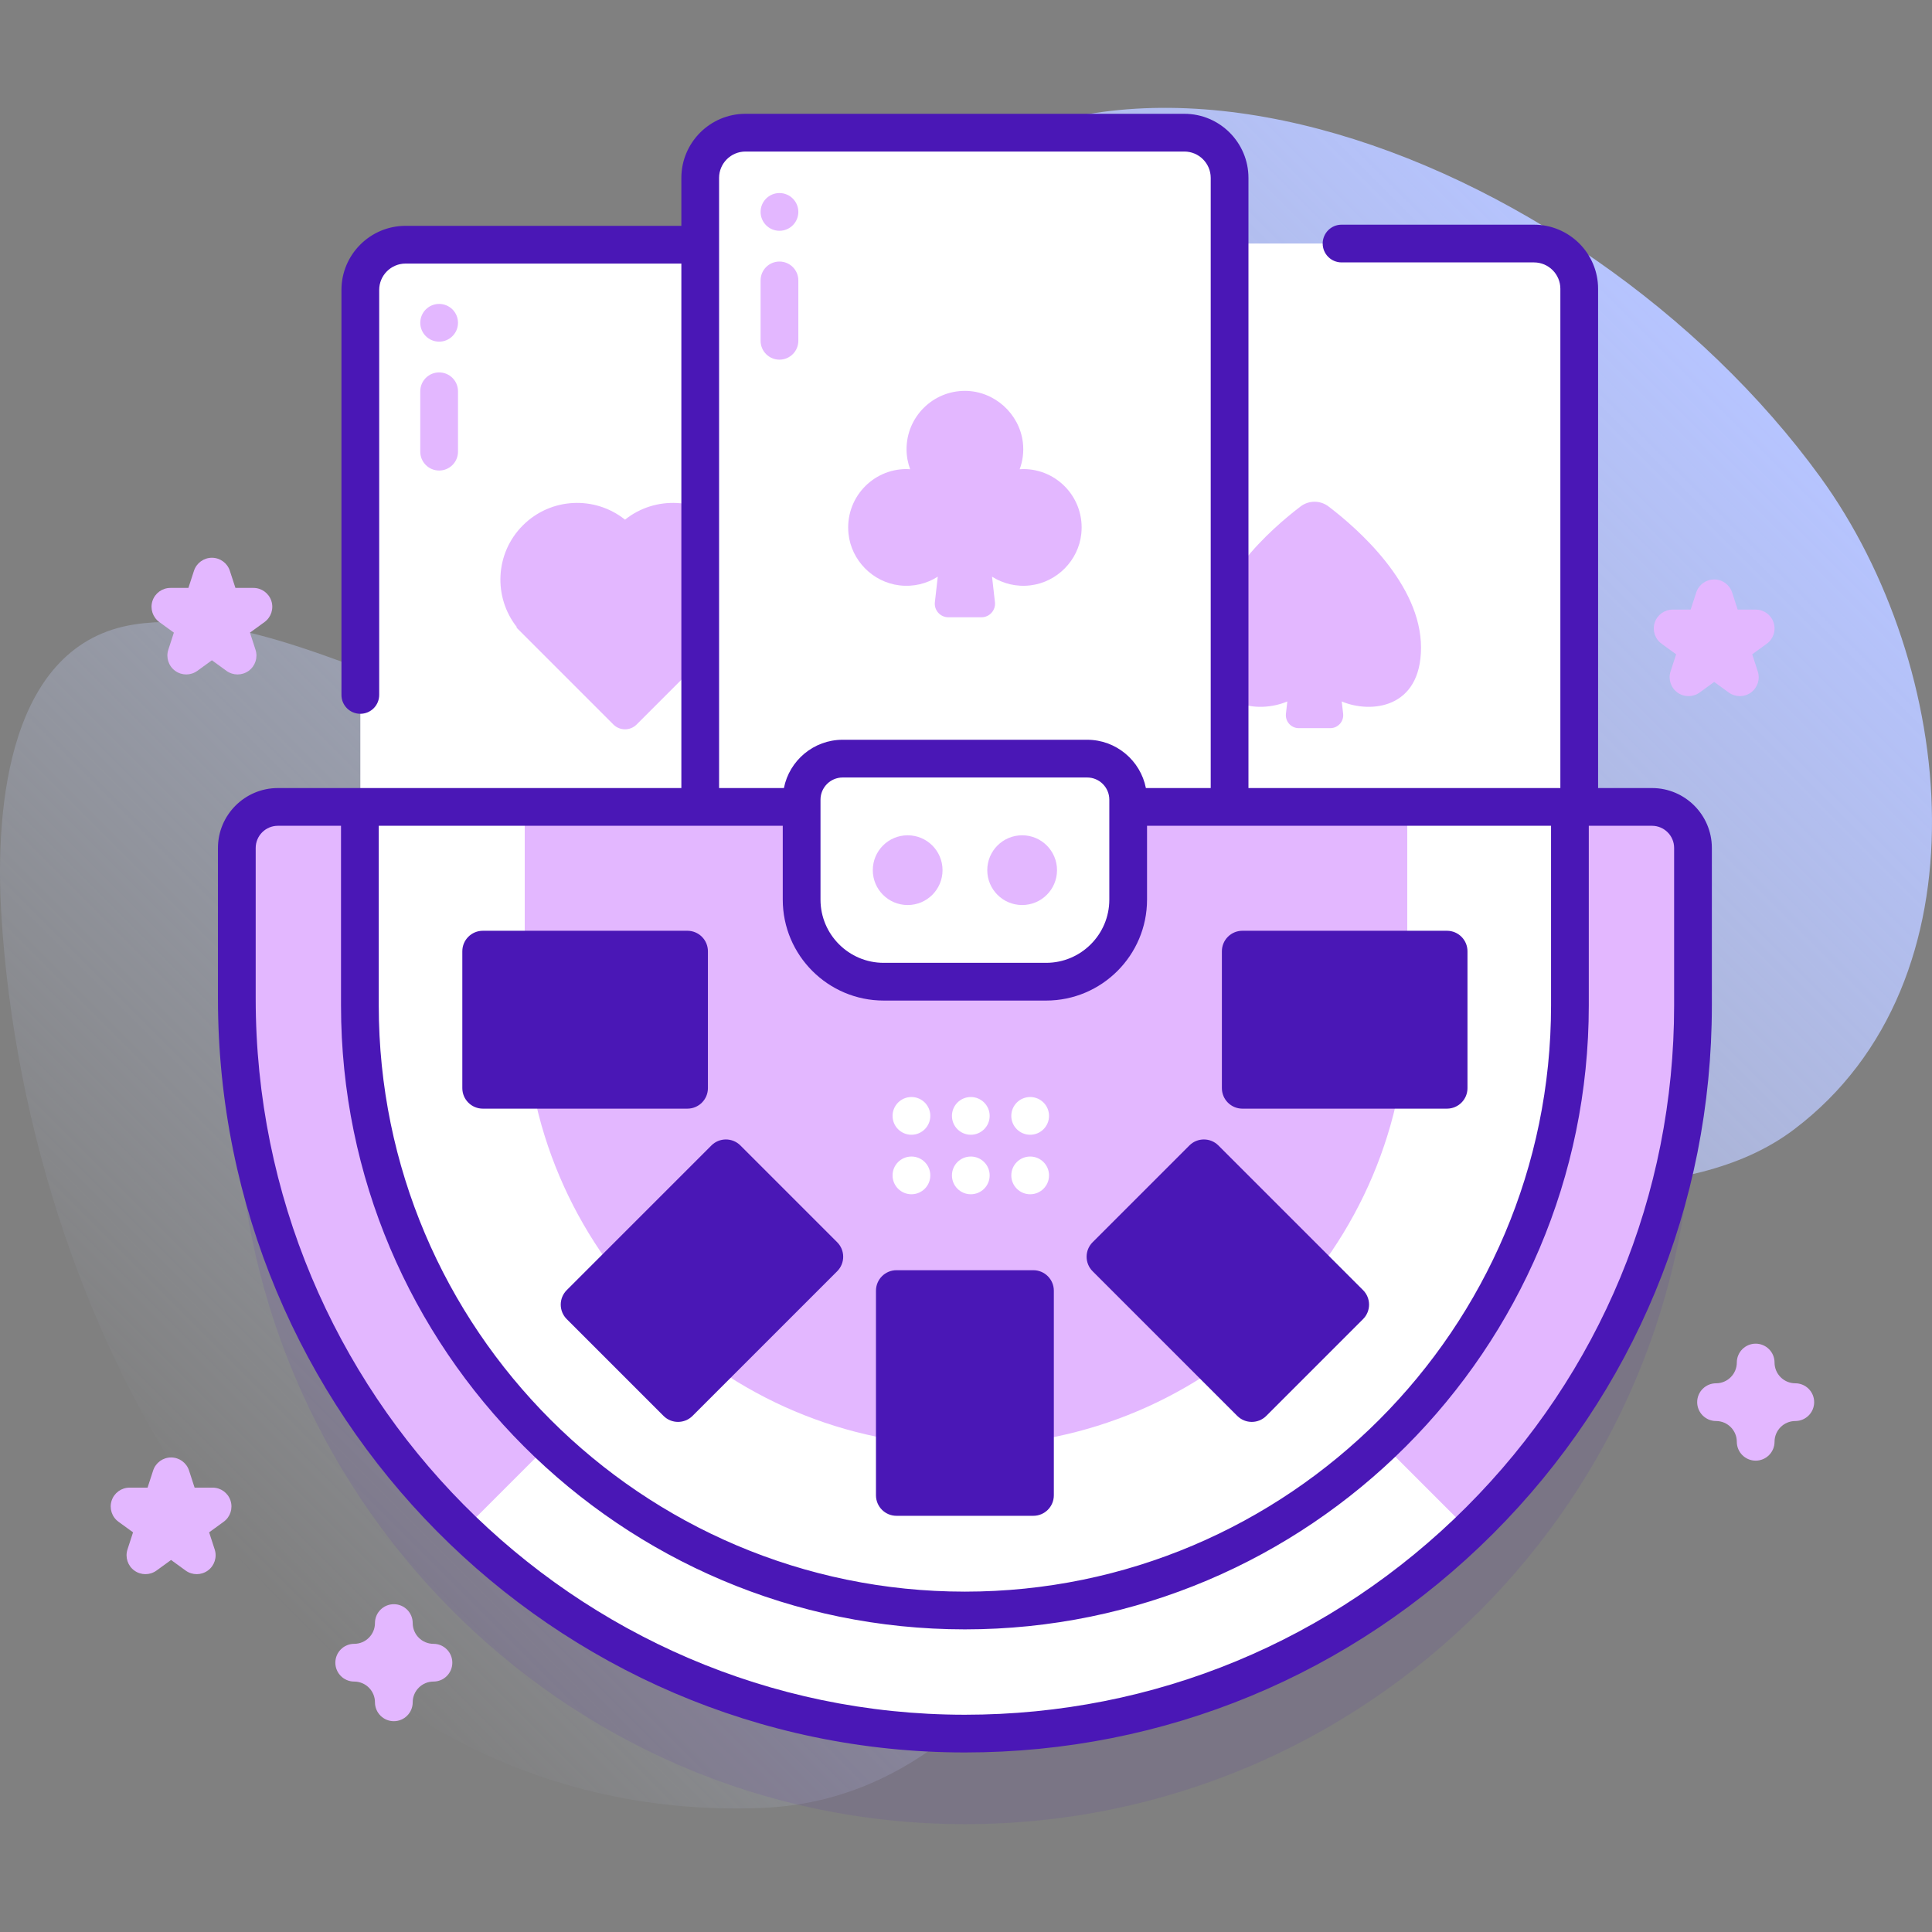
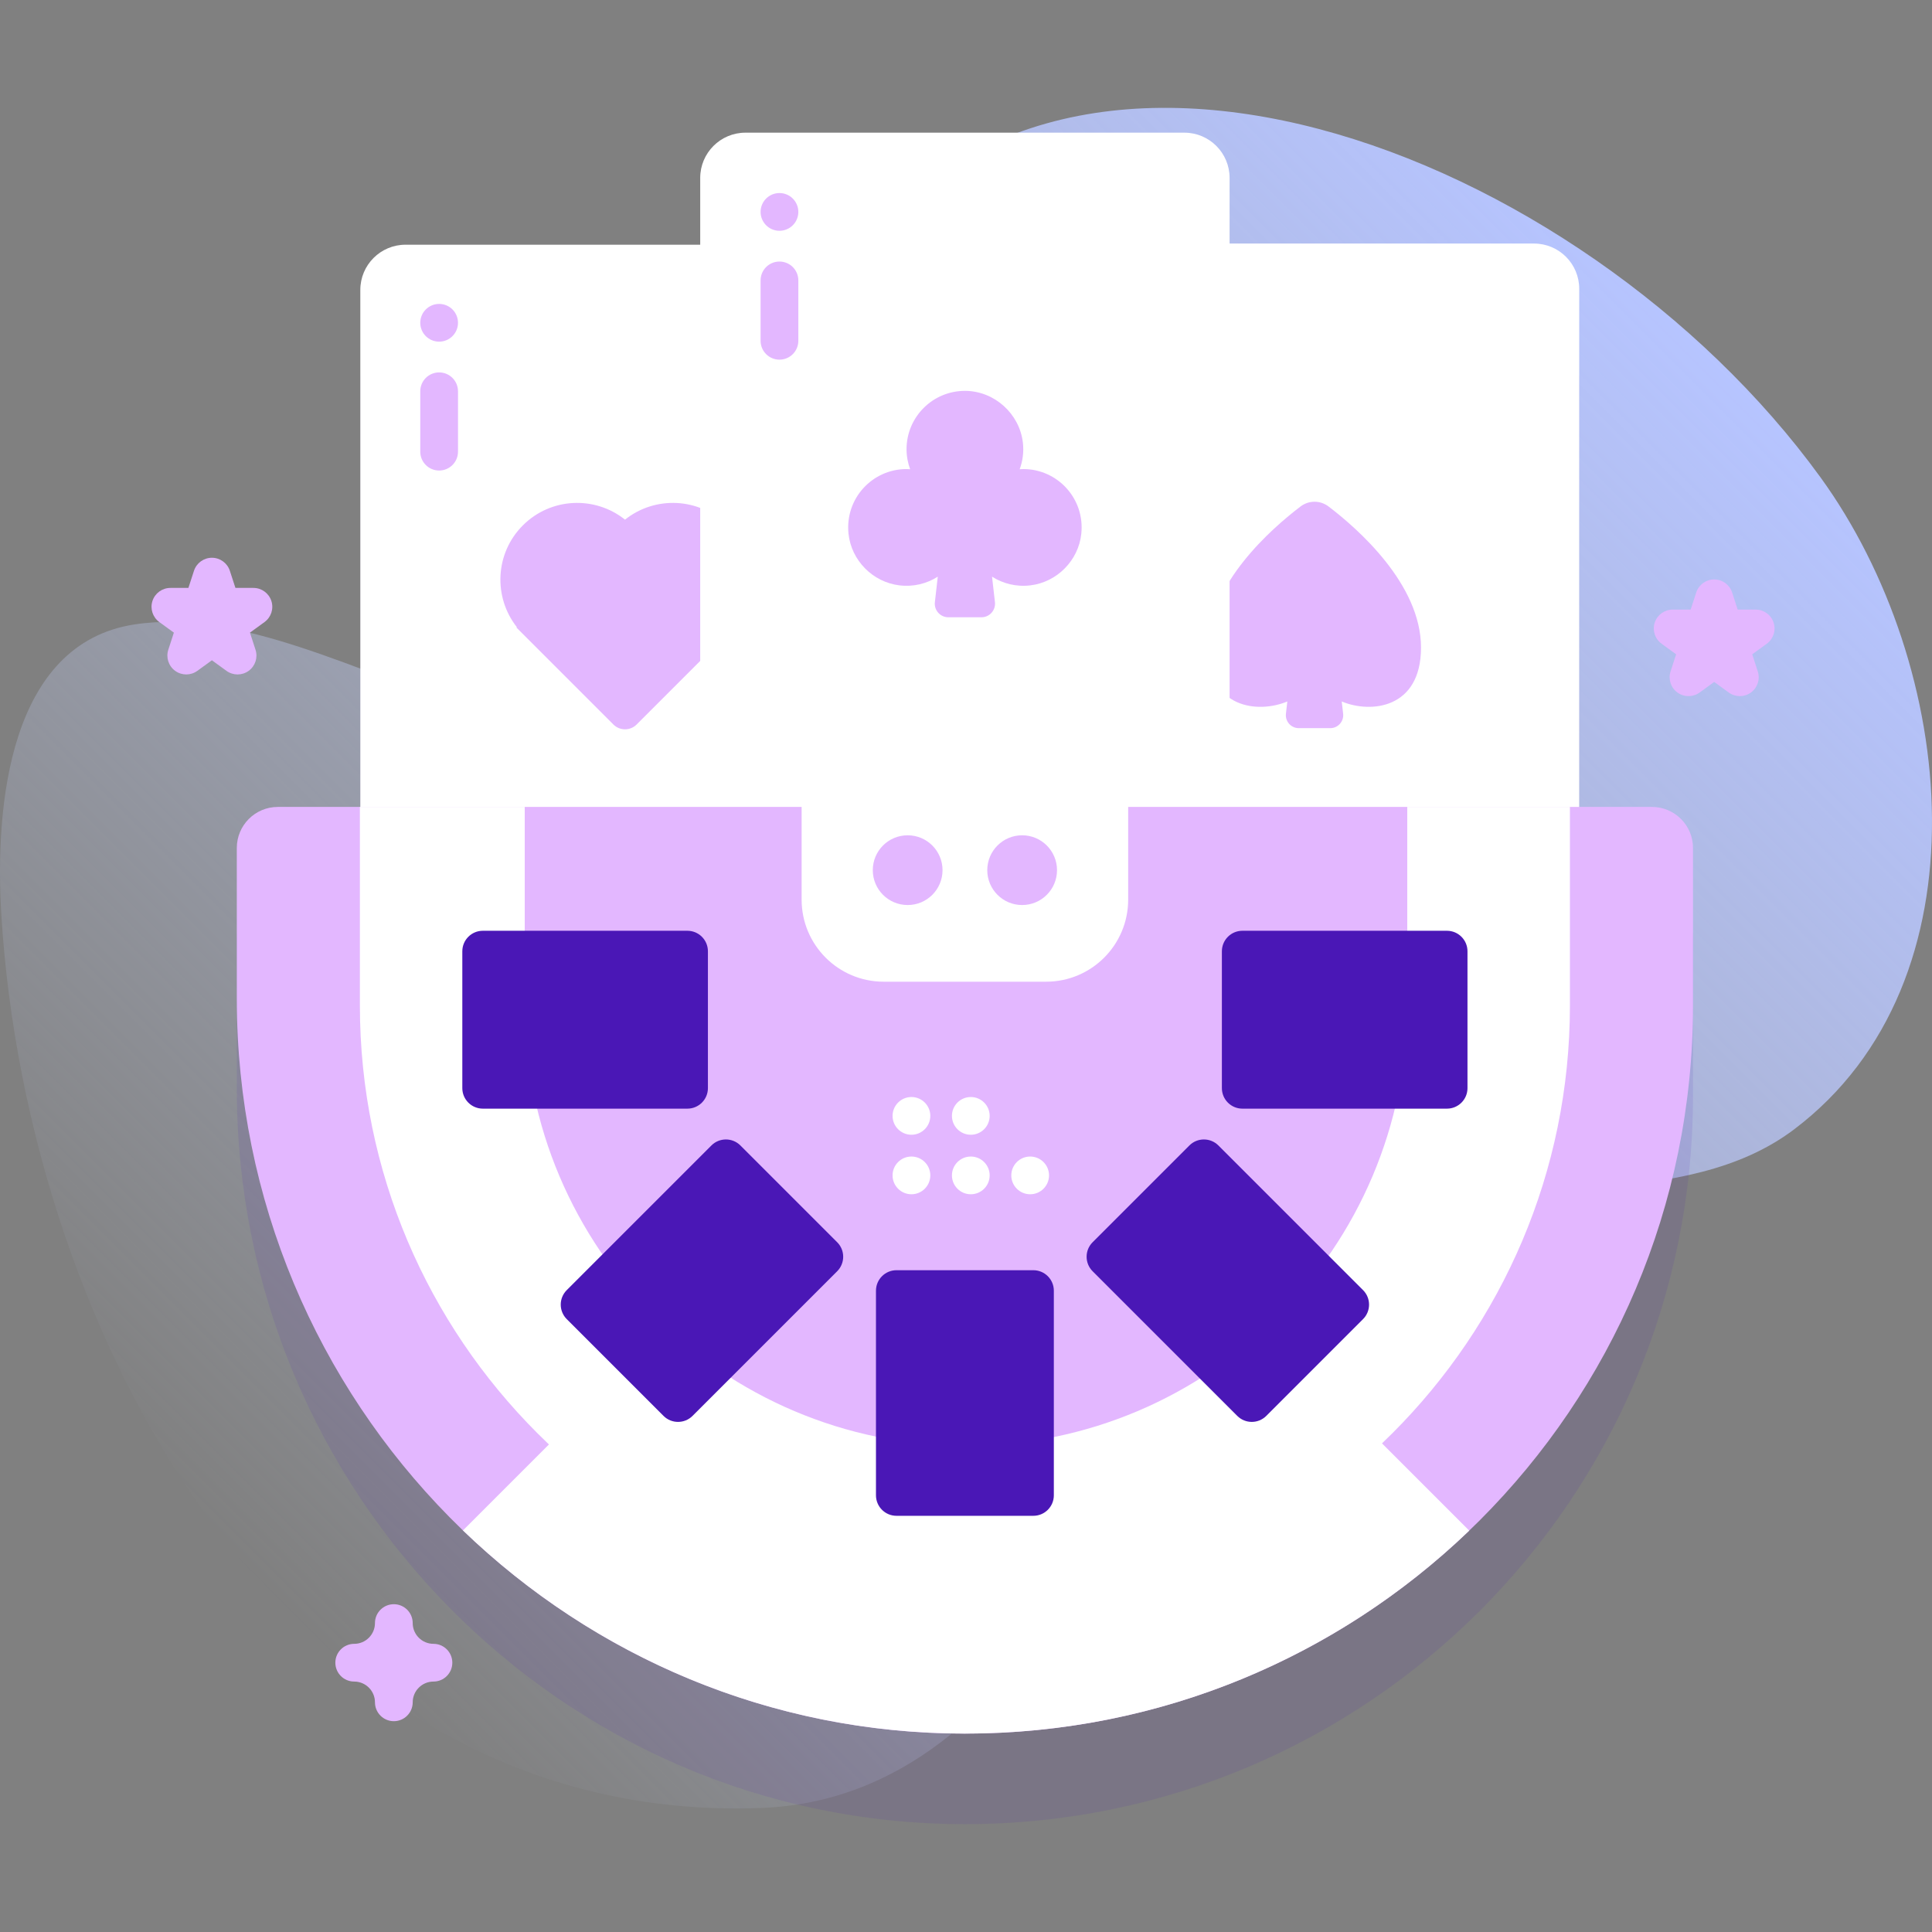
<svg xmlns="http://www.w3.org/2000/svg" width="200" height="200" viewBox="0 0 200 200" fill="none">
  <rect x="0" y="0" width="200" height="200" fill="#808080" stroke="none" />
  <path d="M188.459 49.418C163.749 15.336 108.653 -5.984 86.521 29.34C79.755 40.139 88.967 55.966 81.58 66.302C63.759 91.237 35.519 61.316 13.908 64.643C0.965 66.635 -0.554 83.346 0.138 94.691C2.798 138.318 29.945 188.922 78.686 187.167C93.247 186.643 103.41 176.891 110.671 164.933C119.241 150.818 128.894 134.968 144.067 127.404C157.004 120.954 174.214 125.621 185.742 116.9C206.002 101.573 202.594 68.915 188.459 49.418Z" fill="url(#paint0_linear_38_7494)" />
  <path opacity="0.1" d="M171.012 92.908H163.481V39.27C163.481 36.684 161.384 34.587 158.798 34.587H127.286V27.792C127.286 25.206 125.19 23.109 122.604 23.109H77.169C74.582 23.109 72.486 25.206 72.486 27.792V34.707H41.982C39.396 34.707 37.3 36.804 37.3 39.39V92.908H28.761C26.415 92.908 24.514 94.81 24.514 97.156V112.742C24.514 154.471 58.118 188.815 99.848 188.836C141.493 188.857 175.259 155.104 175.259 113.463V97.156C175.259 94.809 173.358 92.908 171.012 92.908Z" fill="#4A17B6" />
  <path d="M158.799 102.106H113.363C110.777 102.106 108.681 100.009 108.681 97.423V29.895C108.681 27.308 110.777 25.212 113.363 25.212H158.799C161.385 25.212 163.481 27.308 163.481 29.895V97.423C163.481 100.009 161.385 102.106 158.799 102.106Z" fill="white" />
  <path d="M137.525 52.427C136.672 51.778 135.489 51.778 134.636 52.427C131.643 54.702 125.045 60.467 125.057 67.06C125.068 73.38 130.276 73.874 133.263 72.616L133.119 73.886C133.029 74.681 133.65 75.378 134.45 75.378H136.08H137.709C138.509 75.378 139.131 74.681 139.041 73.886L138.896 72.616C141.884 73.874 147.091 73.38 147.103 67.06C147.116 60.467 140.518 54.702 137.525 52.427Z" fill="#E3B7FF" />
  <path d="M87.418 102.226H41.983C39.396 102.226 37.3 100.13 37.3 97.543V30.015C37.3 27.428 39.396 25.332 41.983 25.332H87.418C90.004 25.332 92.101 27.428 92.101 30.015V97.544C92.101 100.13 90.004 102.226 87.418 102.226Z" fill="white" />
  <path d="M64.701 53.795C61.579 51.301 57.017 51.496 54.126 54.387C51.248 57.265 51.044 61.798 53.502 64.918L53.458 64.961L63.497 75C64.161 75.664 65.239 75.664 65.903 75L75.942 64.961L75.898 64.918C78.356 61.798 78.152 57.265 75.274 54.387C72.384 51.496 67.822 51.301 64.701 53.795Z" fill="#E3B7FF" />
  <path d="M122.604 90.629H77.169C74.583 90.629 72.486 88.532 72.486 85.946V18.417C72.486 15.831 74.583 13.734 77.169 13.734H122.604C125.191 13.734 127.287 15.831 127.287 18.417V85.946C127.287 88.532 125.19 90.629 122.604 90.629Z" fill="white" />
  <path d="M105.929 48.557C105.803 48.557 105.681 48.568 105.557 48.575C105.868 47.725 106.004 46.789 105.887 45.805C105.532 42.819 102.945 40.487 99.938 40.463C96.577 40.435 93.845 43.151 93.845 46.505C93.845 47.233 93.98 47.928 94.217 48.575C94.093 48.568 93.97 48.557 93.845 48.557C90.291 48.557 87.454 51.624 87.838 55.256C88.129 58.014 90.345 60.261 93.098 60.595C94.572 60.775 95.95 60.414 97.079 59.696L96.778 62.334C96.682 63.169 97.335 63.9 98.175 63.9H101.598C102.438 63.9 103.091 63.169 102.996 62.334L102.695 59.696C103.823 60.414 105.202 60.774 106.675 60.595C109.429 60.261 111.645 58.014 111.936 55.256C112.32 51.624 109.482 48.557 105.929 48.557Z" fill="#E3B7FF" />
  <path d="M175.259 104.088C175.259 145.729 141.493 179.482 99.848 179.461C58.118 179.44 24.514 145.096 24.514 103.367V87.781C24.514 85.435 26.415 83.533 28.761 83.533H171.012C173.358 83.533 175.259 85.435 175.259 87.781V104.088Z" fill="#E3B7FF" />
  <path d="M152.094 158.448L100 106.354L47.926 158.429C61.421 171.426 79.686 179.45 99.848 179.46C120.129 179.471 138.54 171.469 152.094 158.448Z" fill="white" />
  <path d="M99.887 166.72C65.352 166.72 37.256 138.623 37.256 104.088V83.533H162.518V104.088C162.518 138.623 134.421 166.72 99.887 166.72Z" fill="white" />
  <path d="M100 149.673C74.812 149.673 54.32 129.181 54.32 103.993V83.533H145.679V103.993C145.679 129.181 125.187 149.673 100 149.673Z" fill="#E3B7FF" />
  <path d="M100.497 117.469C101.576 117.469 102.45 116.595 102.45 115.516C102.45 114.438 101.576 113.563 100.497 113.563C99.418 113.563 98.544 114.438 98.544 115.516C98.544 116.595 99.418 117.469 100.497 117.469Z" fill="white" />
  <path d="M100.497 123.63C101.576 123.63 102.45 122.756 102.45 121.677C102.45 120.599 101.576 119.724 100.497 119.724C99.418 119.724 98.544 120.599 98.544 121.677C98.544 122.756 99.418 123.63 100.497 123.63Z" fill="white" />
  <path d="M94.352 117.469C95.43 117.469 96.305 116.595 96.305 115.516C96.305 114.438 95.43 113.563 94.352 113.563C93.273 113.563 92.398 114.438 92.398 115.516C92.398 116.595 93.273 117.469 94.352 117.469Z" fill="white" />
  <path d="M94.352 123.63C95.43 123.63 96.305 122.756 96.305 121.677C96.305 120.599 95.43 119.724 94.352 119.724C93.273 119.724 92.398 120.599 92.398 121.677C92.398 122.756 93.273 123.63 94.352 123.63Z" fill="white" />
-   <path d="M106.643 117.469C107.721 117.469 108.596 116.595 108.596 115.516C108.596 114.438 107.721 113.563 106.643 113.563C105.564 113.563 104.689 114.438 104.689 115.516C104.689 116.595 105.564 117.469 106.643 117.469Z" fill="white" />
  <path d="M106.643 123.63C107.721 123.63 108.596 122.756 108.596 121.677C108.596 120.599 107.721 119.724 106.643 119.724C105.564 119.724 104.689 120.599 104.689 121.677C104.689 122.756 105.564 123.63 106.643 123.63Z" fill="white" />
  <path d="M106.97 156.916H92.803C91.63 156.916 90.68 155.965 90.68 154.792V133.616C90.68 132.443 91.63 131.492 92.803 131.492H106.97C108.143 131.492 109.093 132.443 109.093 133.616V154.792C109.093 155.965 108.143 156.916 106.97 156.916Z" fill="#4A17B6" />
  <path d="M141.102 136.555L131.085 146.573C130.255 147.402 128.911 147.402 128.082 146.573L113.107 131.599C112.278 130.769 112.278 129.425 113.107 128.596L123.125 118.578C123.954 117.749 125.299 117.749 126.128 118.578L141.102 133.552C141.932 134.382 141.932 135.726 141.102 136.555Z" fill="#4A17B6" />
  <path d="M151.913 98.477V112.644C151.913 113.816 150.962 114.767 149.789 114.767H128.613C127.44 114.767 126.489 113.816 126.489 112.644V98.477C126.489 97.304 127.44 96.353 128.613 96.353H149.789C150.962 96.353 151.913 97.304 151.913 98.477Z" fill="#4A17B6" />
  <path d="M58.67 136.555L68.687 146.573C69.517 147.402 70.861 147.402 71.691 146.573L86.665 131.599C87.494 130.769 87.494 129.425 86.665 128.596L76.647 118.578C75.818 117.749 74.473 117.749 73.644 118.578L58.67 133.552C57.84 134.382 57.84 135.726 58.67 136.555Z" fill="#4A17B6" />
  <path d="M47.859 98.477V112.644C47.859 113.816 48.81 114.767 49.983 114.767H71.159C72.332 114.767 73.283 113.816 73.283 112.644V98.477C73.283 97.304 72.332 96.353 71.159 96.353H49.983C48.81 96.353 47.859 97.304 47.859 98.477Z" fill="#4A17B6" />
  <path d="M108.294 101.625H91.479C86.787 101.625 82.984 97.822 82.984 93.13V82.781C82.984 80.435 84.886 78.533 87.232 78.533H112.541C114.887 78.533 116.788 80.435 116.788 82.781V93.13C116.788 97.822 112.985 101.625 108.294 101.625Z" fill="white" />
-   <path d="M171.012 81.579H165.434V29.895C165.434 26.235 162.457 23.259 158.798 23.259H138.878C137.799 23.259 136.925 24.134 136.925 25.212C136.925 26.291 137.799 27.165 138.878 27.165H158.798C160.304 27.165 161.528 28.39 161.528 29.895V81.579H129.24V18.417C129.24 14.758 126.263 11.781 122.604 11.781H77.169C73.51 11.781 70.534 14.758 70.534 18.417V23.379H41.983C38.324 23.379 35.347 26.356 35.347 30.015V71.939C35.347 73.018 36.221 73.892 37.3 73.892C38.379 73.892 39.254 73.018 39.254 71.939V30.015C39.254 28.51 40.478 27.285 41.983 27.285H70.534V81.579H28.766C25.345 81.579 22.562 84.361 22.562 87.782V103.368C22.562 146.379 57.232 181.39 99.847 181.414H99.884C120.533 181.414 139.946 173.376 154.55 158.778C169.163 144.171 177.211 124.748 177.211 104.086V87.778C177.211 84.36 174.43 81.579 171.012 81.579ZM74.439 18.417C74.439 16.912 75.664 15.688 77.169 15.688H122.604C124.109 15.688 125.333 16.912 125.333 18.417V81.579H118.622C118.061 78.733 115.548 76.58 112.541 76.58H87.231C84.224 76.58 81.711 78.734 81.15 81.579H74.439V18.417H74.439ZM114.836 82.781V93.13C114.836 96.737 111.901 99.672 108.294 99.672H91.479C87.873 99.672 84.938 96.737 84.938 93.13V82.781C84.938 81.516 85.967 80.486 87.232 80.486H112.541C113.806 80.486 114.836 81.515 114.836 82.781ZM81.031 85.485V93.13C81.031 98.891 85.718 103.578 91.479 103.578H108.294C114.055 103.578 118.741 98.891 118.741 93.13V85.485H160.564V104.088C160.564 137.546 133.344 164.766 99.886 164.766C66.428 164.766 39.208 137.546 39.208 104.088V85.485H81.031ZM173.305 104.087C173.305 123.705 165.663 142.146 151.789 156.016C137.921 169.877 119.491 177.509 99.884 177.509C99.873 177.509 99.86 177.509 99.849 177.509C59.387 177.486 26.469 144.227 26.469 103.368V87.782C26.469 86.516 27.499 85.485 28.766 85.485H35.302V104.088C35.302 139.7 64.275 168.672 99.886 168.672C135.498 168.672 164.471 139.7 164.471 104.088V85.485H171.012C172.276 85.485 173.305 86.514 173.305 87.778V104.087Z" fill="#4A17B6" />
  <path d="M93.961 93.689C95.955 93.689 97.571 92.073 97.571 90.079C97.571 88.085 95.955 86.469 93.961 86.469C91.967 86.469 90.351 88.085 90.351 90.079C90.351 92.073 91.967 93.689 93.961 93.689Z" fill="#E3B7FF" />
  <path d="M105.812 93.689C107.806 93.689 109.422 92.073 109.422 90.079C109.422 88.085 107.806 86.469 105.812 86.469C103.818 86.469 102.202 88.085 102.202 90.079C102.202 92.073 103.818 93.689 105.812 93.689Z" fill="#E3B7FF" />
  <path d="M80.689 27.075C81.768 27.075 82.643 27.95 82.643 29.028V35.279C82.643 36.357 81.768 37.232 80.689 37.232C79.611 37.232 78.736 36.357 78.736 35.279V29.028C78.736 27.95 79.611 27.075 80.689 27.075Z" fill="#E3B7FF" />
  <path d="M80.689 23.891C81.768 23.891 82.643 23.016 82.643 21.938C82.643 20.859 81.768 19.984 80.689 19.984C79.611 19.984 78.736 20.859 78.736 21.938C78.736 23.016 79.611 23.891 80.689 23.891Z" fill="#E3B7FF" />
  <path d="M45.459 38.552C46.538 38.552 47.412 39.427 47.412 40.505V46.756C47.412 47.835 46.538 48.709 45.459 48.709C44.38 48.709 43.506 47.835 43.506 46.756V40.505C43.506 39.427 44.38 38.552 45.459 38.552Z" fill="#E3B7FF" />
  <path d="M45.459 35.368C46.538 35.368 47.412 34.493 47.412 33.415C47.412 32.336 46.538 31.462 45.459 31.462C44.38 31.462 43.506 32.336 43.506 33.415C43.506 34.493 44.38 35.368 45.459 35.368Z" fill="#E3B7FF" />
-   <path d="M181.747 151.206C180.668 151.206 179.794 150.331 179.794 149.253C179.794 148.068 178.83 147.104 177.646 147.104C176.567 147.104 175.692 146.23 175.692 145.151C175.692 144.073 176.567 143.198 177.646 143.198C178.83 143.198 179.794 142.234 179.794 141.05C179.794 139.971 180.668 139.096 181.747 139.096C182.826 139.096 183.7 139.971 183.7 141.05C183.7 142.234 184.664 143.198 185.849 143.198C186.928 143.198 187.802 144.073 187.802 145.151C187.802 146.23 186.928 147.104 185.849 147.104C184.664 147.104 183.7 148.068 183.7 149.253C183.7 150.331 182.826 151.206 181.747 151.206Z" fill="#E3B7FF" />
  <path d="M40.77 178.177C39.691 178.177 38.816 177.302 38.816 176.223C38.816 175.039 37.852 174.075 36.668 174.075C35.589 174.075 34.715 173.2 34.715 172.122C34.715 171.043 35.589 170.169 36.668 170.169C37.852 170.169 38.816 169.205 38.816 168.02C38.816 166.942 39.691 166.067 40.77 166.067C41.848 166.067 42.723 166.942 42.723 168.02C42.723 169.205 43.687 170.169 44.871 170.169C45.95 170.169 46.824 171.043 46.824 172.122C46.824 173.2 45.95 174.075 44.871 174.075C43.687 174.075 42.723 175.039 42.723 176.223C42.723 177.302 41.848 178.177 40.77 178.177Z" fill="#E3B7FF" />
-   <path d="M20.365 162.956C19.962 162.956 19.559 162.832 19.217 162.583L17.709 161.488L16.202 162.583C15.517 163.08 14.591 163.08 13.906 162.583C13.222 162.086 12.935 161.204 13.197 160.399L13.773 158.627L12.265 157.531C11.581 157.034 11.294 156.152 11.556 155.348C11.817 154.543 12.567 153.998 13.413 153.998H15.277L15.853 152.226C16.114 151.421 16.864 150.876 17.71 150.876C18.557 150.876 19.307 151.421 19.568 152.226L20.144 153.998H22.008C22.854 153.998 23.604 154.543 23.865 155.348C24.127 156.152 23.841 157.034 23.156 157.531L21.649 158.627L22.225 160.399C22.486 161.204 22.2 162.086 21.515 162.583C21.17 162.831 20.768 162.956 20.365 162.956Z" fill="#E3B7FF" />
  <path d="M174.794 72.062C174.391 72.062 173.989 71.938 173.646 71.689C172.962 71.192 172.675 70.311 172.937 69.506L173.513 67.734L172.005 66.638C171.321 66.141 171.034 65.259 171.296 64.455C171.557 63.65 172.307 63.105 173.153 63.105H175.017L175.593 61.333C175.855 60.528 176.605 59.983 177.451 59.983C178.297 59.983 179.047 60.528 179.308 61.333L179.884 63.105H181.748C182.594 63.105 183.344 63.65 183.605 64.455C183.867 65.259 183.581 66.141 182.896 66.638L181.389 67.734L181.965 69.506C182.227 70.311 181.94 71.192 181.255 71.69C180.571 72.187 179.644 72.187 178.96 71.69L177.452 70.594L175.945 71.69C175.6 71.938 175.197 72.062 174.794 72.062Z" fill="#E3B7FF" />
  <path d="M24.591 69.819C24.189 69.819 23.786 69.695 23.444 69.446L21.936 68.351L20.429 69.446C19.744 69.943 18.817 69.943 18.133 69.446C17.448 68.949 17.162 68.067 17.423 67.263L17.999 65.49L16.492 64.395C15.807 63.897 15.521 63.016 15.782 62.211C16.044 61.406 16.794 60.861 17.64 60.861H19.503L20.08 59.089C20.341 58.284 21.091 57.739 21.937 57.739C22.783 57.739 23.533 58.284 23.794 59.089L24.371 60.861H26.234C27.08 60.861 27.831 61.406 28.092 62.211C28.354 63.016 28.067 63.897 27.383 64.395L25.875 65.49L26.451 67.263C26.713 68.067 26.427 68.949 25.742 69.446C25.397 69.695 24.994 69.819 24.591 69.819Z" fill="#E3B7FF" />
  <defs>
    <linearGradient id="paint0_linear_38_7494" x1="25.872" y1="163.065" x2="164.766" y2="24.172" gradientUnits="userSpaceOnUse">
      <stop stop-color="#D1DDFF" stop-opacity="0" />
      <stop offset="1" stop-color="#B6C4FF" />
    </linearGradient>
  </defs>
</svg>